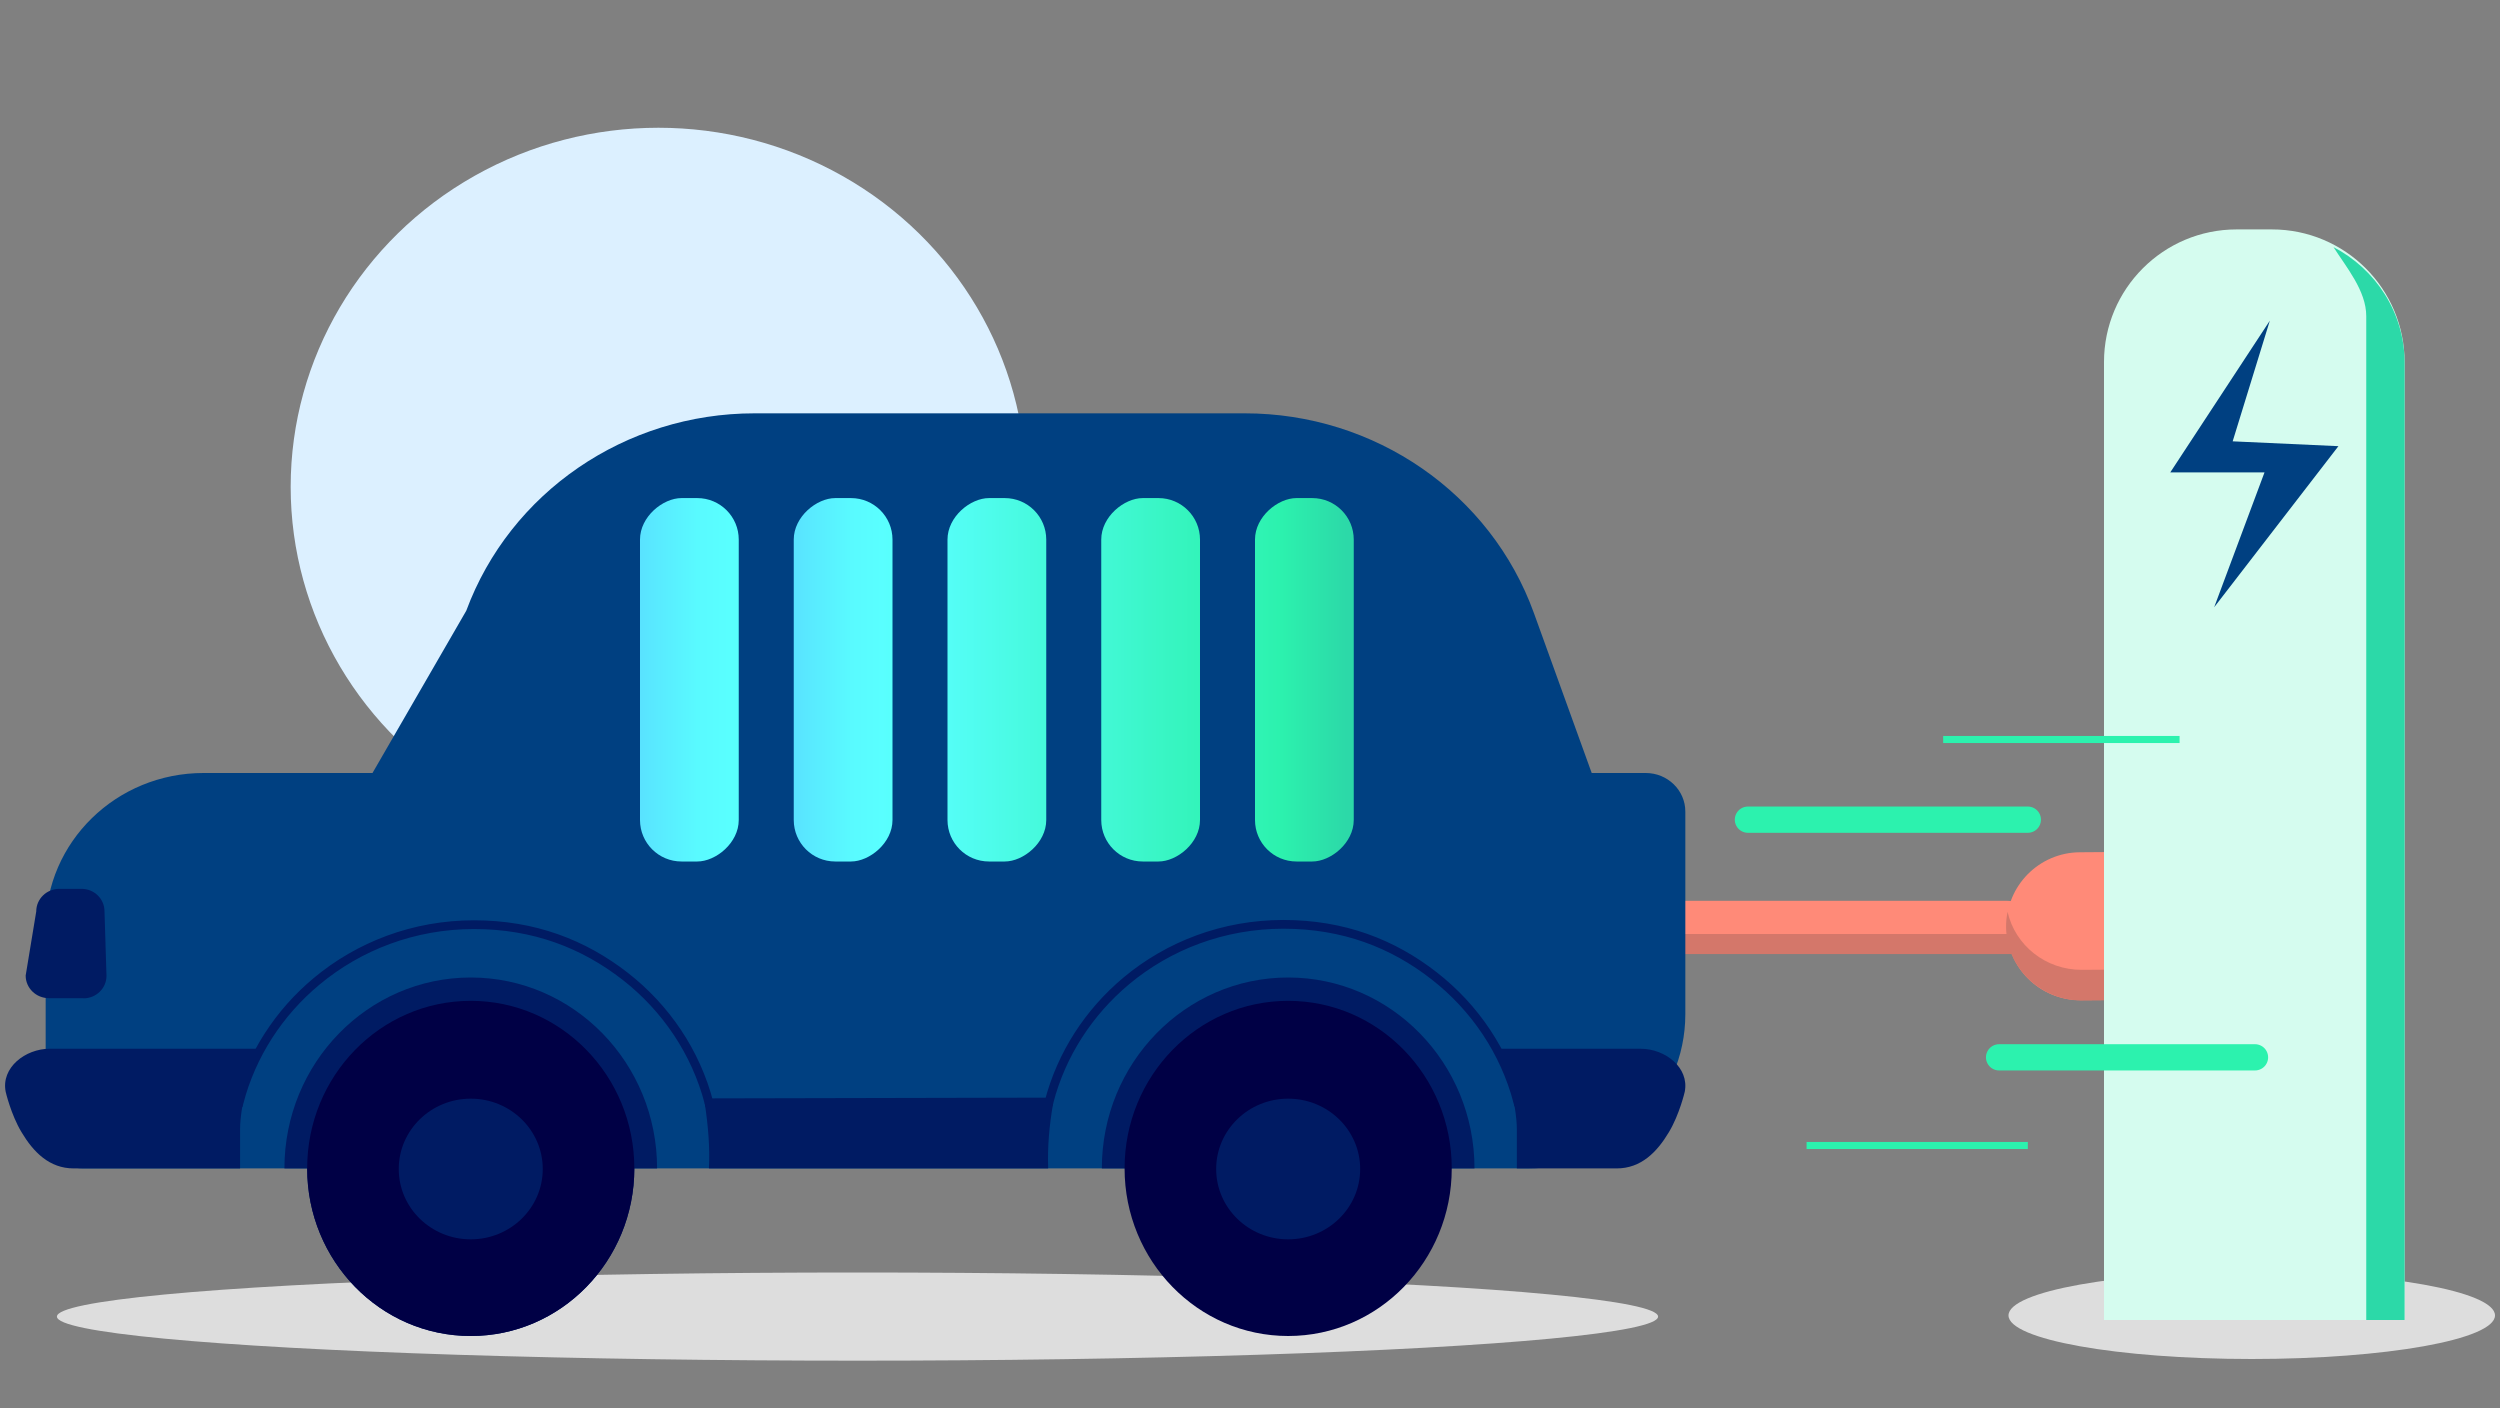
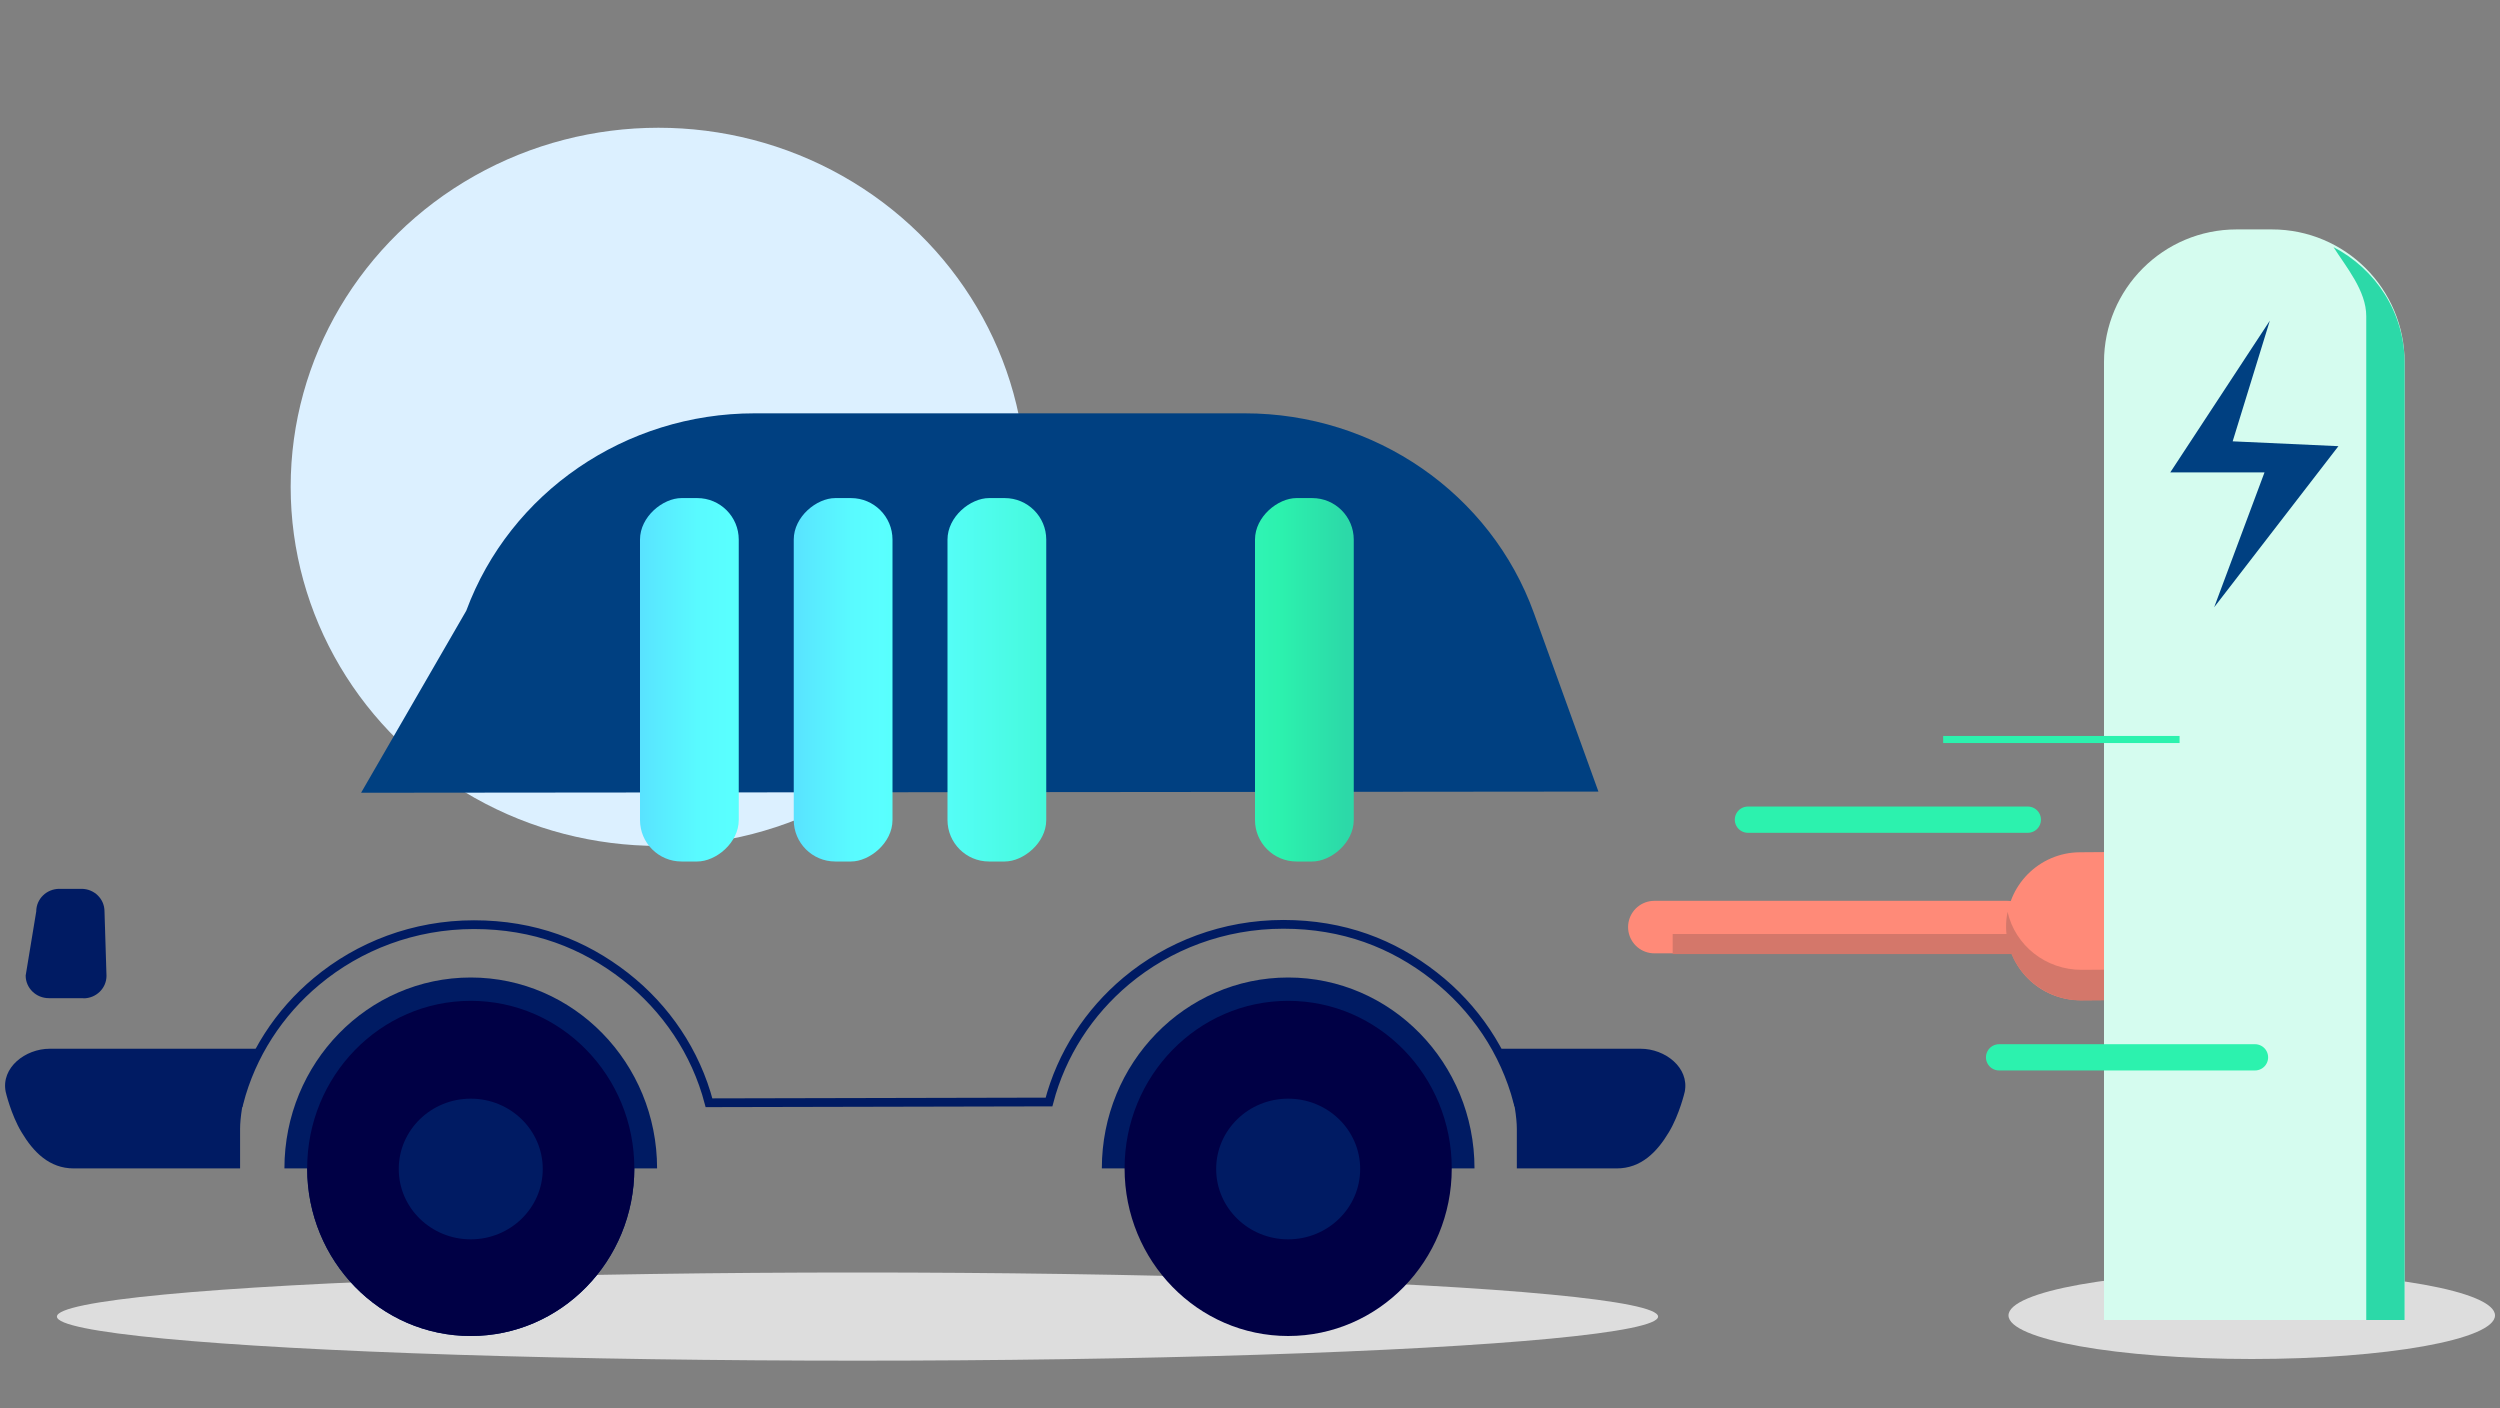
<svg xmlns="http://www.w3.org/2000/svg" xmlns:xlink="http://www.w3.org/1999/xlink" id="Art" width="300" height="169" viewBox="0 0 300 169">
  <rect x="0" y="0" width="300" height="169" fill="#808080" stroke="none" />
  <defs>
    <linearGradient id="New_Gradient_Swatch_2" x1="128.58" y1="57.3" x2="128.58" y2="111.01" gradientTransform="translate(27.95 187.6) scale(1 -1)" gradientUnits="userSpaceOnUse">
      <stop offset="0" stop-color="#59e0ff" />
      <stop offset=".05" stop-color="#59eaff" />
      <stop offset=".14" stop-color="#59faff" />
      <stop offset=".21" stop-color="#59ffff" />
      <stop offset=".85" stop-color="#2cf2ae" />
      <stop offset="1" stop-color="#2cd9a8" />
    </linearGradient>
    <linearGradient id="New_Gradient_Swatch_2-2" x1="128.58" y1="52.9" x2="128.58" y2="106.61" gradientTransform="translate(9.5 169.14) scale(1 -1)" xlink:href="#New_Gradient_Swatch_2" />
    <linearGradient id="New_Gradient_Swatch_2-3" x1="128.58" y1="48.5" x2="128.58" y2="102.21" gradientTransform="translate(-8.95 150.69) scale(1 -1)" xlink:href="#New_Gradient_Swatch_2" />
    <linearGradient id="New_Gradient_Swatch_2-4" x1="128.58" y1="44.11" x2="128.58" y2="97.81" gradientTransform="translate(-27.4 132.24) scale(1 -1)" xlink:href="#New_Gradient_Swatch_2" />
    <linearGradient id="New_Gradient_Swatch_2-5" x1="128.58" y1="25.65" x2="128.58" y2="79.36" gradientTransform="translate(-45.85 113.79) scale(1 -1)" xlink:href="#New_Gradient_Swatch_2" />
  </defs>
  <line x1="198.52" y1="111.25" x2="240.88" y2="111.25" style="fill: none; stroke: #ff8a78; stroke-linecap: round; stroke-miterlimit: 10; stroke-width: 6.3px;" />
  <path d="M248.21,103.71h0c4.9,0,8.87,3.98,8.87,8.87v6.02h-17.75v-6.02c0-4.9,3.98-8.87,8.87-8.87Z" transform="translate(138.92 360.19) rotate(-90.43)" style="fill: #ff8a78;" />
  <path d="M255.55,102.27h0l.11,14.07-5.81,.04c-4.37,.03-8.04-2.95-8.94-6.96-.12,.59-.19,1.2-.18,1.83,.04,4.9,4.14,8.84,9.15,8.81l5.81-.04-.13-17.74Z" style="fill: #d4776a;" />
  <polygon points="241.29 112.08 200.72 112.08 200.72 114.49 243.34 114.49 241.29 112.08" style="fill: #d4776a;" />
  <ellipse cx="79.01" cy="58.42" rx="44.13" ry="43.09" style="fill: #dcf0ff;" />
-   <path d="M174.16,140.21h9.14c10.46,0,18.94-8.28,18.94-18.5v-24.32c0-2.56-2.13-4.63-4.75-4.63H24.42c-10.46,0-18.94,8.28-18.94,18.5v24.6c0,2.41,2,4.35,4.46,4.35h23.19s141.04,0,141.04,0Z" style="fill: #004081;" />
  <path d="M5.48,132.27l23.2,.06c1.5-5.76,4.81-10.82,9.3-14.56,5.09-4.25,11.69-6.81,18.9-6.81s13.17,2.32,18.15,6.2c4.87,3.8,8.46,9.09,10.05,15.17l40.8-.09c1.5-5.75,4.8-10.79,9.27-14.53,5.07-4.24,11.66-6.79,18.86-6.79s13.14,2.31,18.1,6.19c4.86,3.79,8.44,9.07,10.03,15.13l16.72,.03" style="fill: none; stroke: #001b63; stroke-miterlimit: 10; stroke-width: 1.05px;" />
  <path d="M132.22,140.21h44.72c0-12.65-10.01-22.91-22.36-22.91-12.35,0-22.36,10.26-22.36,22.91Z" style="fill: #001b63;" />
  <path d="M34.13,140.21h44.72c0-12.65-10.01-22.91-22.36-22.91-12.35,0-22.36,10.26-22.36,22.91Z" style="fill: #001b63;" />
  <ellipse cx="102.9" cy="157.99" rx="96.07" ry="5.29" style="fill: #ddd;" />
  <ellipse cx="270.21" cy="157.85" rx="29.19" ry="5.23" style="fill: #ddd;" />
  <ellipse cx="56.49" cy="140.21" rx="19.63" ry="20.11" style="fill: #001b63;" />
  <path d="M191.81,94.99l-7.74-21.42c-5.19-14.37-19.09-23.97-34.69-23.97h-58.84c-15.49,0-29.32,9.47-34.59,23.69l-12.62,21.84" style="fill: #004081;" />
  <rect x="134.73" y="75.65" width="43.61" height="11.85" rx="4.98" ry="4.98" transform="translate(238.1 -74.96) rotate(90)" style="fill: url(#New_Gradient_Swatch_2);" />
-   <rect x="116.28" y="75.65" width="43.61" height="11.85" rx="4.98" ry="4.98" transform="translate(219.65 -56.51) rotate(90)" style="fill: url(#New_Gradient_Swatch_2-2);" />
  <rect x="97.83" y="75.65" width="43.61" height="11.85" rx="4.98" ry="4.98" transform="translate(201.2 -38.06) rotate(90)" style="fill: url(#New_Gradient_Swatch_2-3);" />
  <rect x="79.38" y="75.65" width="43.61" height="11.85" rx="4.98" ry="4.98" transform="translate(182.75 -19.61) rotate(90)" style="fill: url(#New_Gradient_Swatch_2-4);" />
  <rect x="60.93" y="75.65" width="43.61" height="11.85" rx="4.98" ry="4.98" transform="translate(164.3 -1.16) rotate(90)" style="fill: url(#New_Gradient_Swatch_2-5);" />
  <ellipse cx="154.58" cy="140.21" rx="19.63" ry="20.11" style="fill: #000045;" />
  <ellipse cx="56.49" cy="140.21" rx="19.63" ry="20.11" style="fill: #000045;" />
  <path d="M268.4,27.53h4.23c8.79,0,15.92,7.13,15.92,15.92v114.95h-36.07V43.45c0-8.79,7.13-15.92,15.92-15.92Z" style="fill: #d5fcef;" />
  <path d="M280.01,29.64c1.53,2.41,3.94,5.24,3.94,8.29v120.47h4.6s0-114.87,0-114.87c0-6.01-3.46-11.24-8.54-13.88Z" style="fill: #2cd9a8;" />
  <polygon points="272.38 38.48 260.43 56.69 271.74 56.69 265.7 72.87 280.61 53.54 267.92 52.96 272.38 38.48" style="fill: #004081;" />
  <line x1="209.75" y1="98.36" x2="243.34" y2="98.36" style="fill: none; stroke: #2cf2ae; stroke-linecap: round; stroke-linejoin: round; stroke-width: 3.15px;" />
  <line x1="239.89" y1="126.88" x2="270.6" y2="126.88" style="fill: none; stroke: #2cf2ae; stroke-linecap: round; stroke-linejoin: round; stroke-width: 3.15px;" />
  <ellipse cx="56.49" cy="140.28" rx="8.64" ry="8.44" style="fill: #001b63;" />
  <ellipse cx="154.58" cy="140.28" rx="8.64" ry="8.44" style="fill: #001b63;" />
  <path d="M8.85,140.21c-2.92,0-4.84-1.95-6.28-4.37-1.27-2.13-1.89-4.83-1.89-4.83-.57-2.9,2.36-5.16,5.28-5.16H31.03c-.81,1.51-2.22,6.79-2.22,9.63v4.73H8.85Z" style="fill: #001b63;" />
  <path d="M194,140.21c2.92,0,4.84-1.95,6.28-4.37,1.27-2.13,1.89-4.83,1.89-4.83,.57-2.9-2.36-5.16-5.28-5.16h-17.09c.81,1.51,2.22,6.79,2.22,9.63v4.73s11.98,0,11.98,0Z" style="fill: #001b63;" />
  <path d="M10.02,119.78H5.86c-1.54,0-2.78-1.22-2.78-2.71l1.27-7.7c0-1.5,1.24-2.71,2.78-2.71h2.65c1.53,0,2.76,1.21,2.76,2.7l.24,7.74c0,1.49-1.24,2.7-2.76,2.7Z" style="fill: #001b63;" />
-   <path d="M125.79,140.21h-40.72c.13-2.43-.08-5.09-.51-7.88h41.83c-.48,2.69-.7,5.33-.61,7.88Z" style="fill: #001b63;" />
  <line x1="233.18" y1="88.74" x2="261.55" y2="88.74" style="fill: none; stroke: #2cf2ae; stroke-miterlimit: 10; stroke-width: .85px;" />
-   <line x1="216.79" y1="137.46" x2="243.34" y2="137.46" style="fill: none; stroke: #2cf2ae; stroke-miterlimit: 10; stroke-width: .85px;" />
</svg>